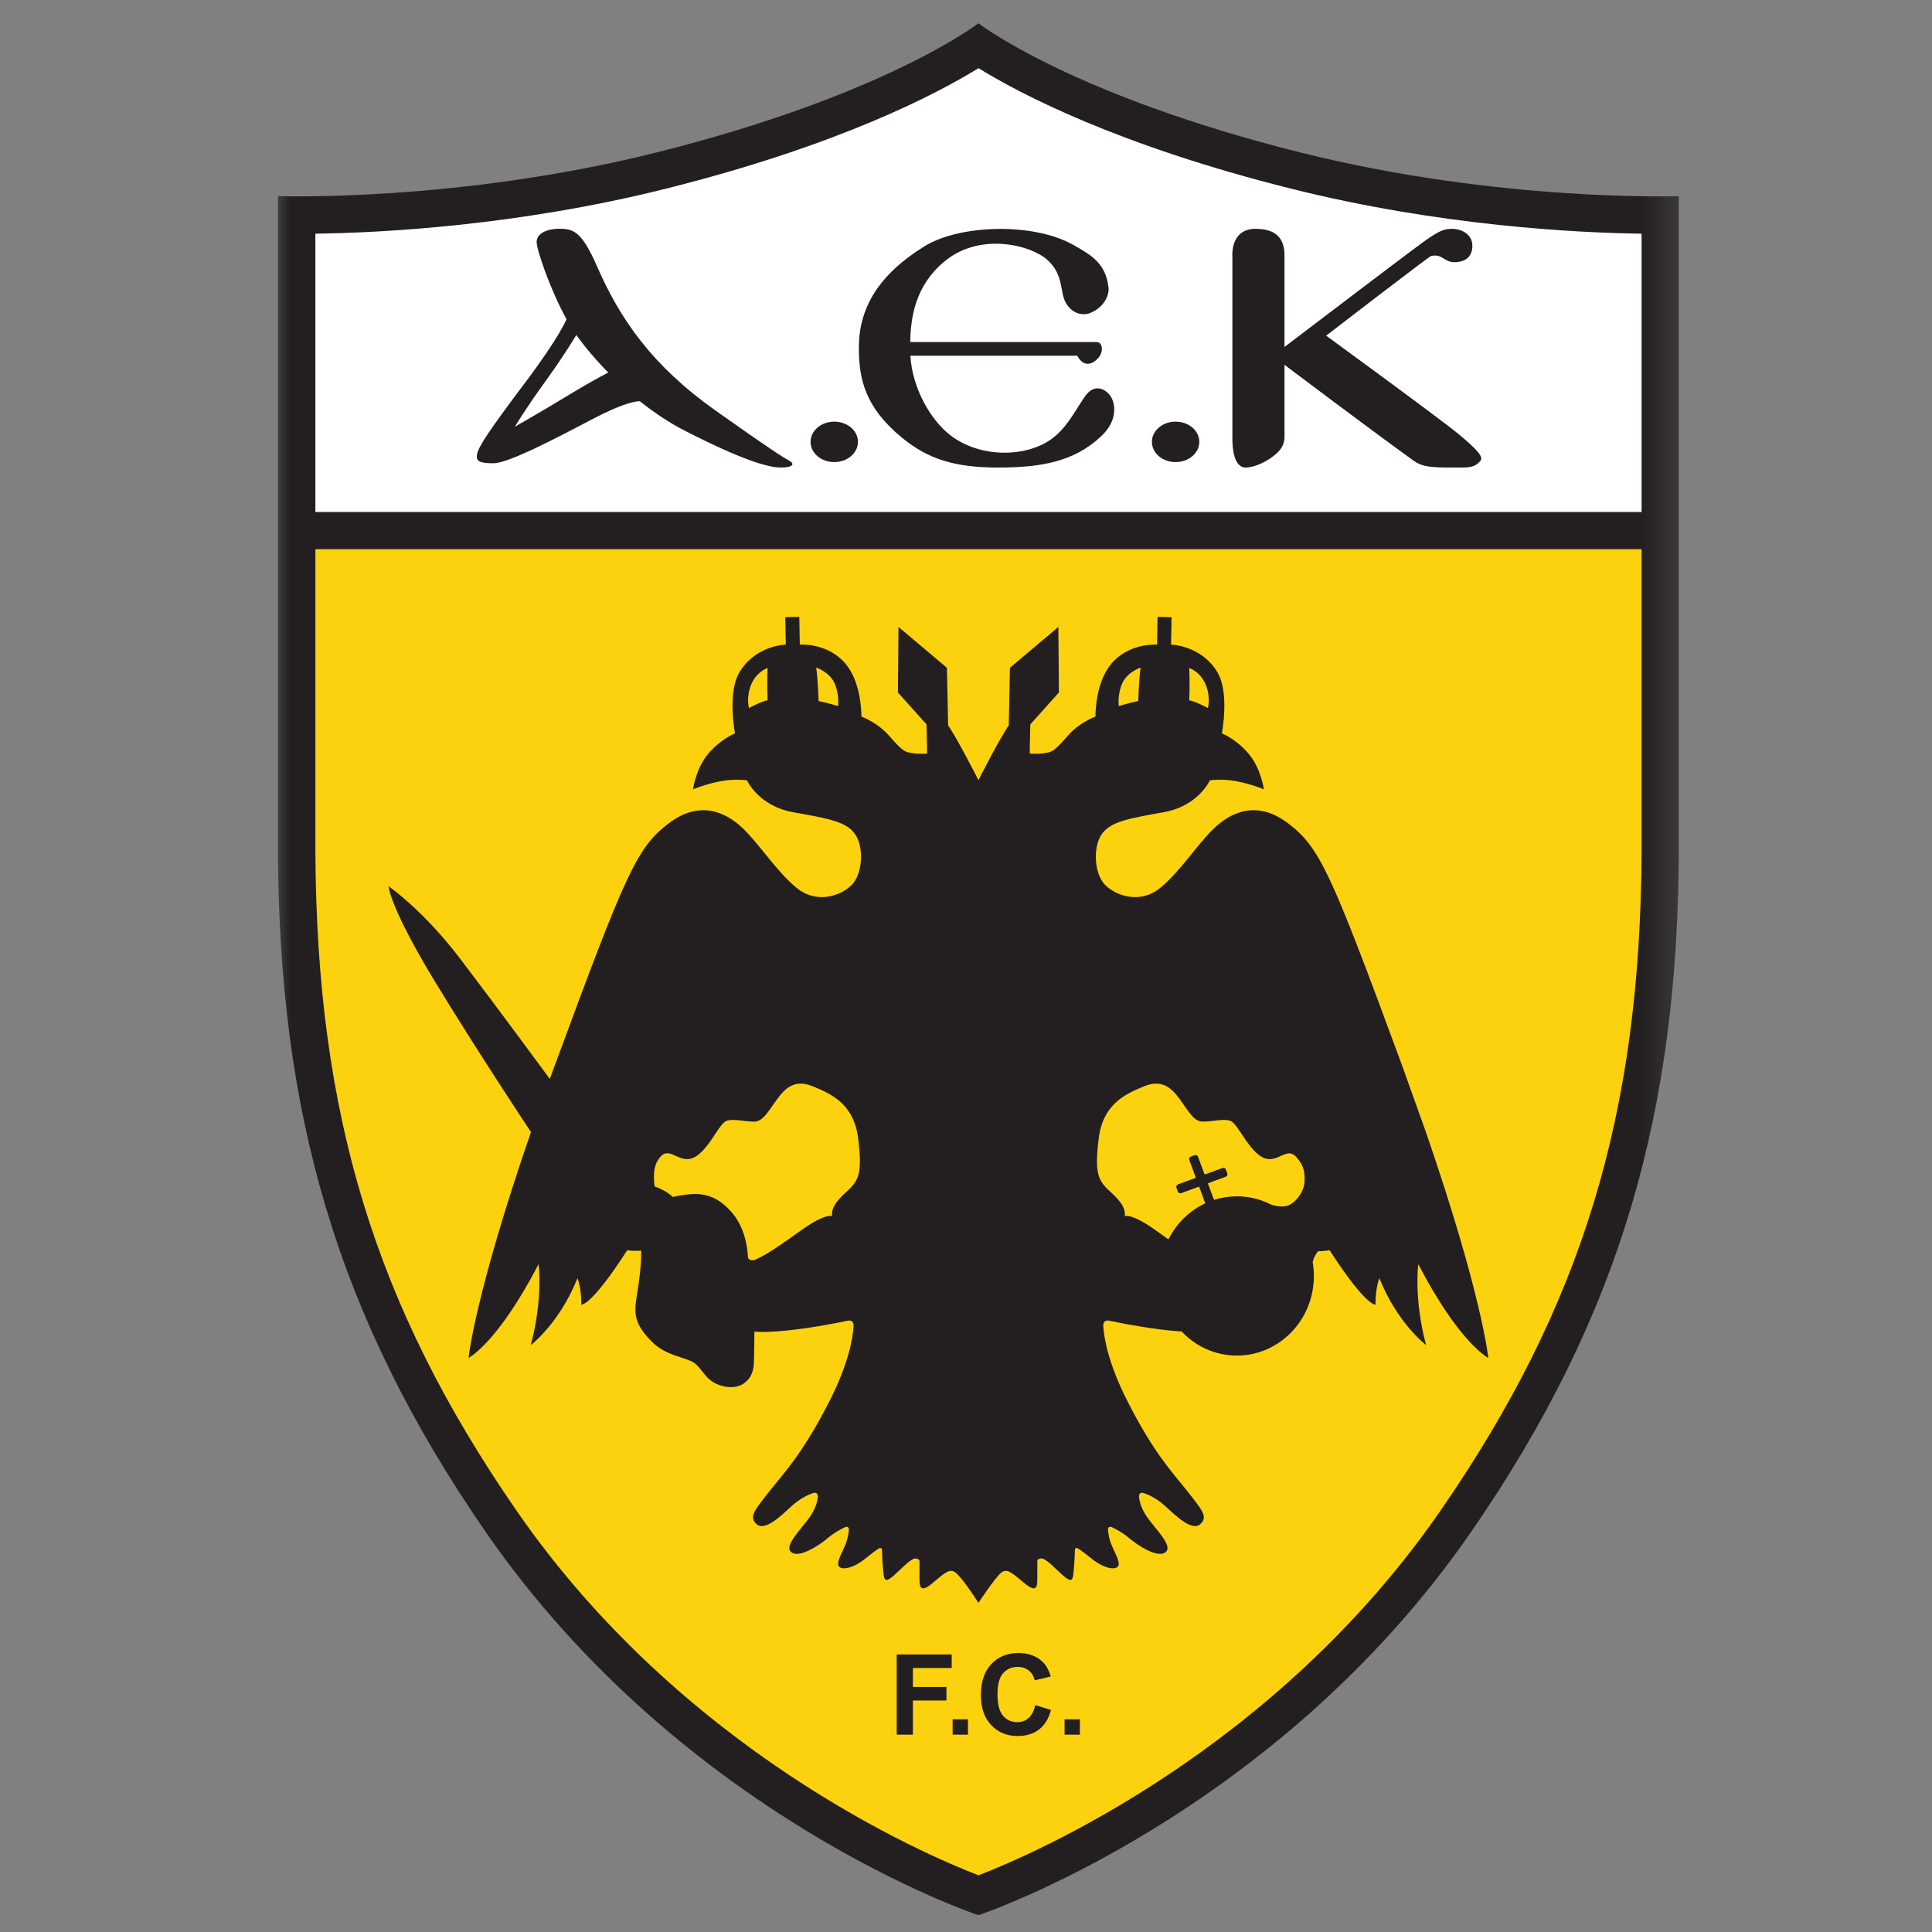
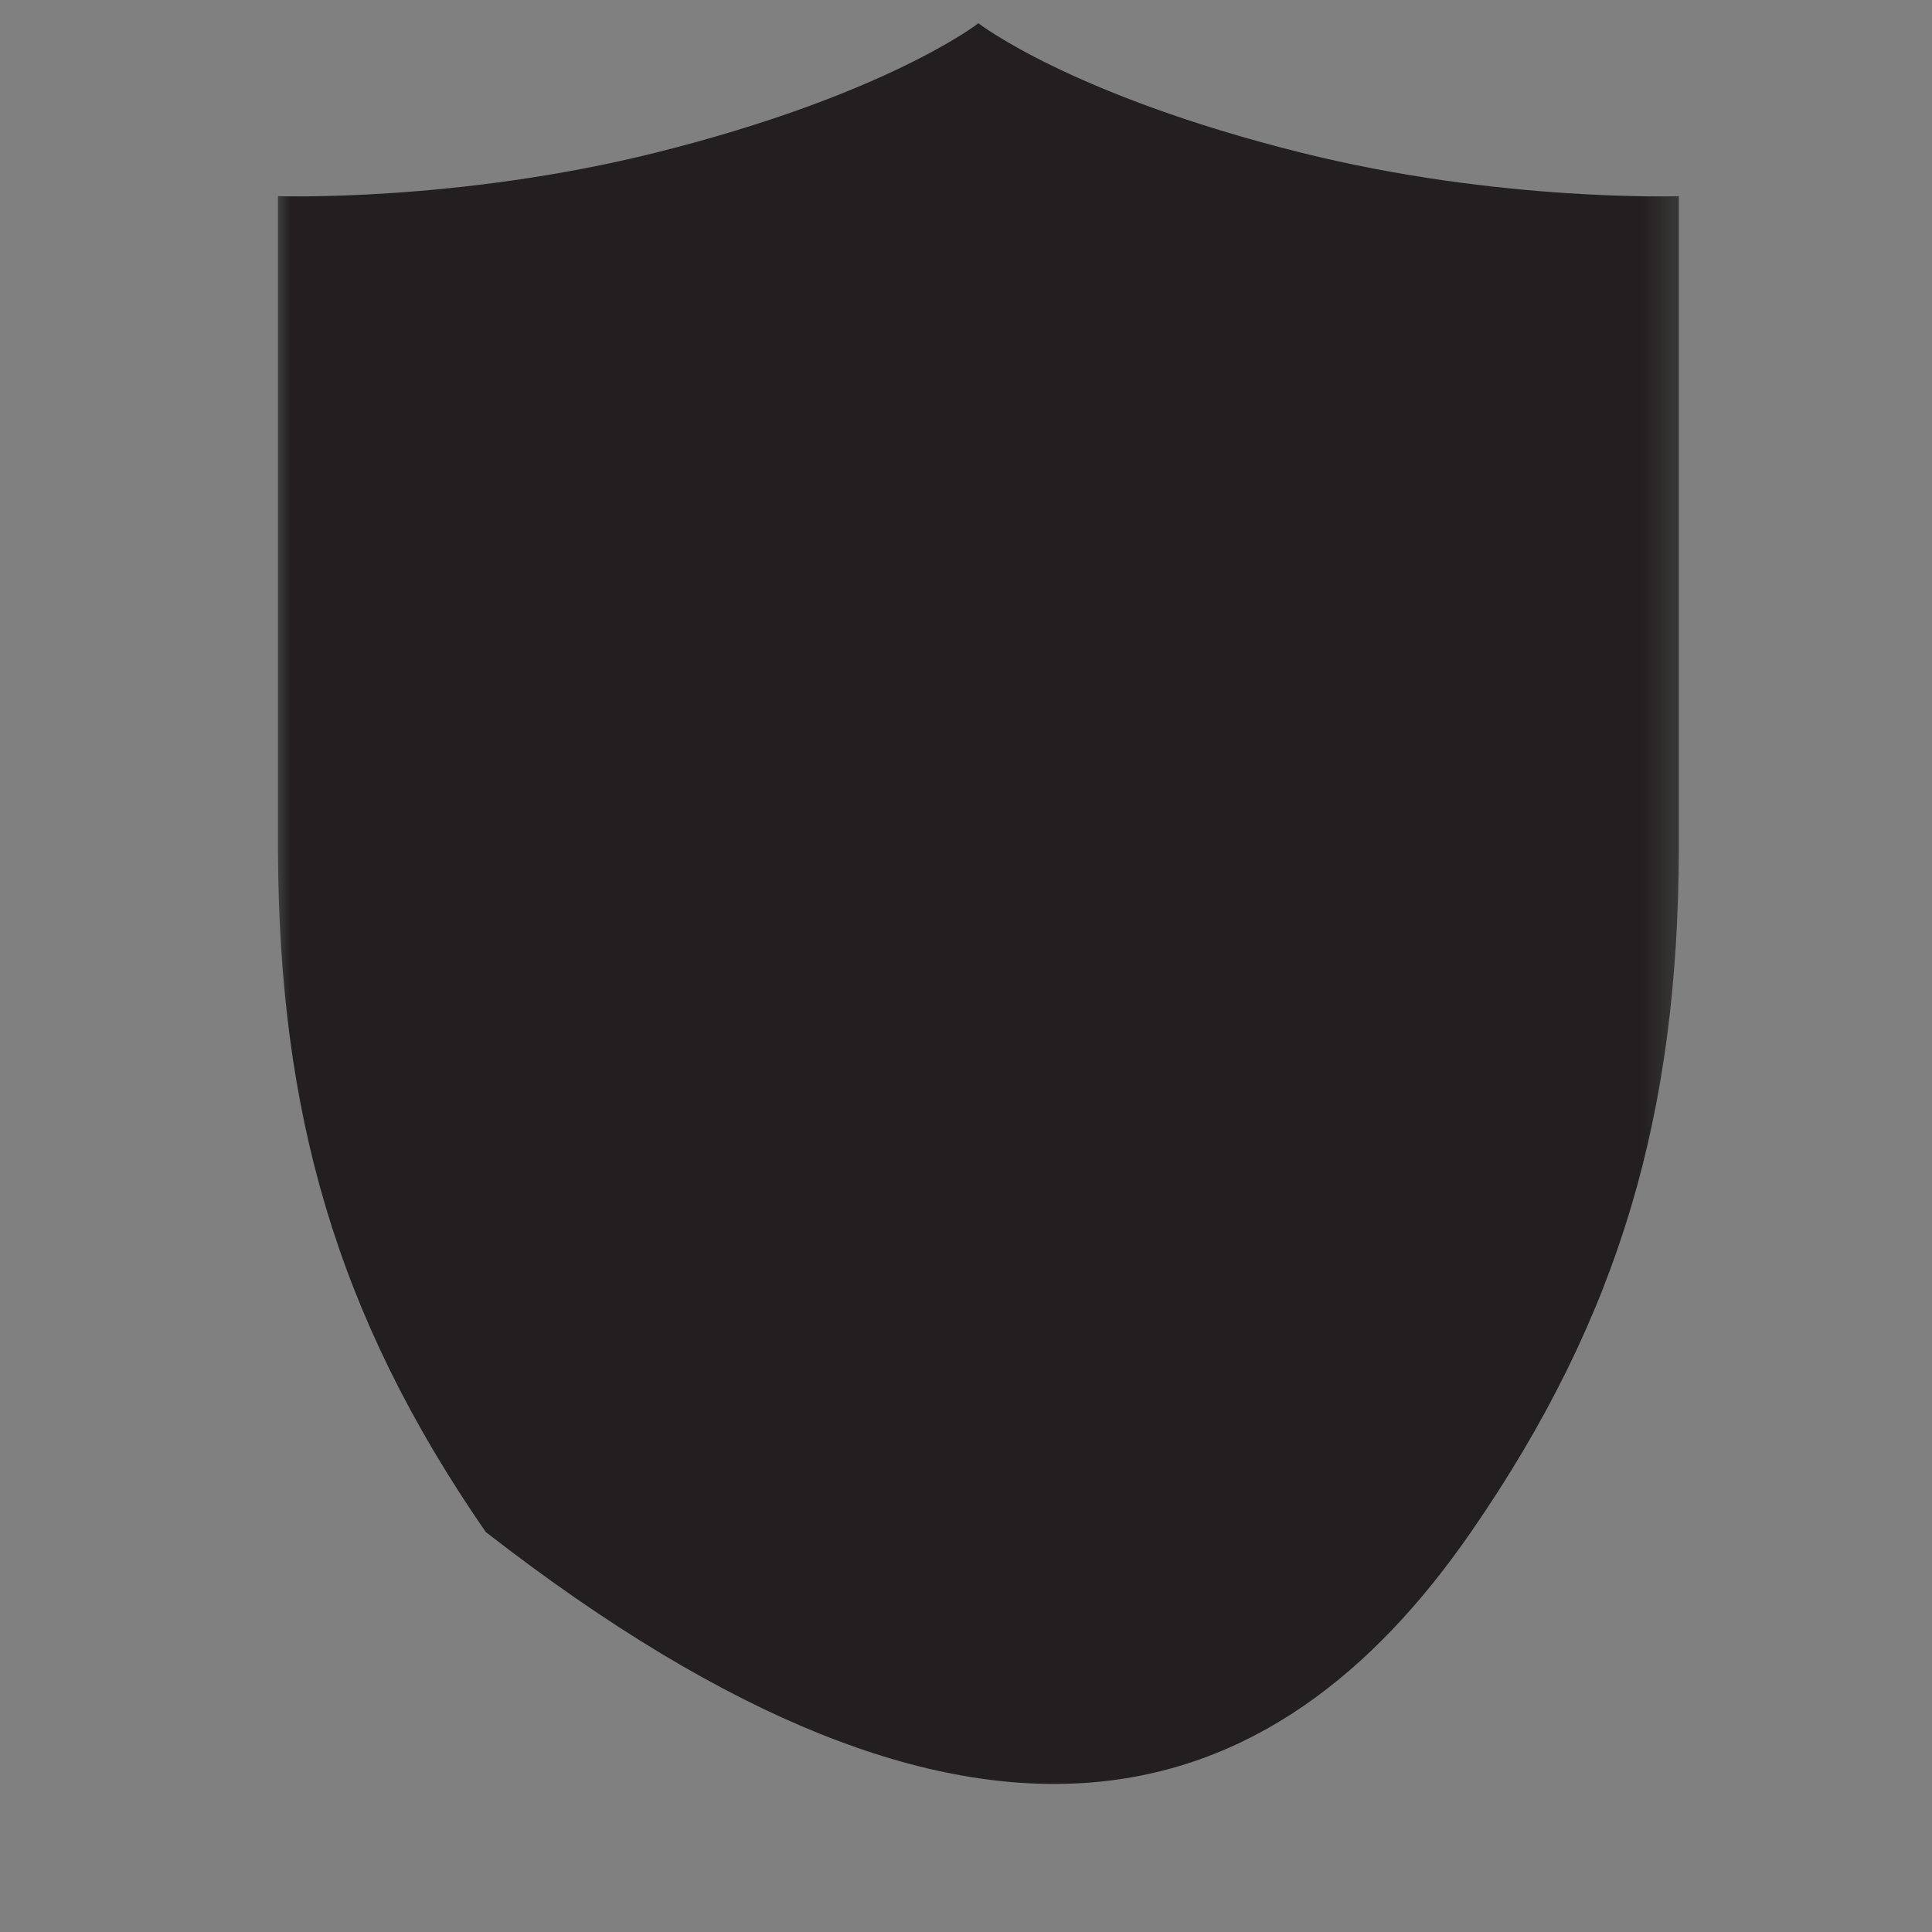
<svg xmlns="http://www.w3.org/2000/svg" width="50" height="50" viewBox="0 0 50 50" fill="none">
  <rect x="0" y="0" width="50" height="50" fill="#808080" stroke="none" />
  <mask id="mask0_642_118" style="mask-type:luminance" maskUnits="userSpaceOnUse" x="7" y="0" width="37" height="50">
    <path d="M7 50H43.735V0H7V50Z" fill="white" />
  </mask>
  <g mask="url(#mask0_642_118)">
-     <path d="M38.071 39.647C41.973 33.999 43.419 28.74 43.448 22.029V5.076C43.448 5.076 38.809 5.235 33.665 3.949C27.706 2.459 25.321 0.602 25.321 0.602C25.321 0.602 22.935 2.459 16.977 3.949C11.833 5.235 7.193 5.076 7.193 5.076V22.029C7.223 28.74 8.668 33.999 12.57 39.647C17.67 47.028 25.321 49.565 25.321 49.565C25.321 49.565 32.971 47.028 38.071 39.647Z" fill="#231F20" />
-     <path d="M8.199 14.214H42.484V14.242C42.484 18.181 42.484 22.028 42.484 22.028C42.455 28.841 40.946 33.788 37.279 39.096C32.995 45.296 26.758 47.979 25.323 48.533C23.888 47.979 17.652 45.296 13.368 39.096C9.7 33.788 8.192 28.841 8.162 22.024C8.162 22.024 8.162 16.506 8.162 14.215L8.199 14.214Z" fill="#FCD20F" />
-     <path d="M8.162 13.252C8.162 9.948 8.162 6.801 8.162 6.048C9.827 6.025 13.36 5.851 17.214 4.888C21.719 3.762 24.262 2.42 25.323 1.764C26.385 2.42 28.928 3.762 33.433 4.888C37.287 5.851 40.82 6.025 42.484 6.048C42.484 6.798 42.484 9.921 42.484 13.209V13.251H8.195L8.162 13.252Z" fill="white" />
+     <path d="M38.071 39.647C41.973 33.999 43.419 28.74 43.448 22.029V5.076C43.448 5.076 38.809 5.235 33.665 3.949C27.706 2.459 25.321 0.602 25.321 0.602C25.321 0.602 22.935 2.459 16.977 3.949C11.833 5.235 7.193 5.076 7.193 5.076V22.029C7.223 28.74 8.668 33.999 12.57 39.647C25.321 49.565 32.971 47.028 38.071 39.647Z" fill="#231F20" />
    <path d="M33.972 32.661C33.992 32.778 34.003 32.898 34.003 33.022C34.003 34.16 33.111 35.082 32.01 35.082C31.448 35.082 30.94 34.842 30.578 34.455L30.515 34.455C29.828 34.405 29.034 34.248 28.706 34.18C28.609 34.159 28.546 34.207 28.553 34.327C28.572 34.621 28.676 35.273 29.177 36.26C29.881 37.649 30.384 38.152 30.747 38.615C31.109 39.078 31.25 39.239 31.089 39.421C30.928 39.602 30.646 39.441 30.223 39.038C29.945 38.773 29.71 38.673 29.582 38.637C29.516 38.618 29.469 38.664 29.478 38.749C29.493 38.882 29.552 39.102 29.76 39.36C30.102 39.783 30.344 40.065 30.143 40.185C29.942 40.306 29.478 40.024 29.217 39.803C29.054 39.665 28.883 39.574 28.777 39.525C28.713 39.495 28.67 39.524 28.675 39.595C28.683 39.699 28.71 39.865 28.794 40.045C28.935 40.346 29.015 40.508 28.895 40.568C28.774 40.628 28.507 40.555 28.21 40.306C28.096 40.211 27.992 40.136 27.919 40.087C27.853 40.043 27.817 40.057 27.817 40.138C27.817 40.219 27.813 40.344 27.798 40.518C27.767 40.865 27.783 41.016 27.496 40.759C27.28 40.567 27.142 40.408 26.997 40.341C26.948 40.319 26.846 40.342 26.846 40.4C26.846 40.495 26.846 40.648 26.846 40.789C26.846 41.016 26.862 41.258 26.529 40.986C26.197 40.714 26.061 40.563 25.895 40.714C25.729 40.865 25.322 41.482 25.322 41.482C25.155 41.224 24.914 40.865 24.748 40.714C24.582 40.563 24.446 40.714 24.114 40.986C23.782 41.258 23.797 41.016 23.797 40.789C23.797 40.648 23.797 40.495 23.797 40.4C23.797 40.342 23.695 40.319 23.646 40.341C23.501 40.408 23.363 40.567 23.148 40.759C22.861 41.016 22.876 40.865 22.846 40.518C22.83 40.344 22.827 40.219 22.827 40.138C22.827 40.057 22.79 40.043 22.724 40.087C22.651 40.136 22.547 40.211 22.433 40.306C22.136 40.555 21.869 40.628 21.748 40.568C21.628 40.508 21.708 40.346 21.849 40.045C21.933 39.865 21.96 39.699 21.968 39.595C21.973 39.524 21.93 39.495 21.866 39.525C21.76 39.574 21.589 39.665 21.426 39.803C21.165 40.024 20.702 40.306 20.5 40.185C20.299 40.065 20.541 39.783 20.883 39.36C21.091 39.102 21.151 38.882 21.165 38.749C21.174 38.664 21.127 38.618 21.061 38.637C20.933 38.673 20.698 38.773 20.42 39.038C19.997 39.441 19.715 39.602 19.554 39.421C19.393 39.239 19.534 39.078 19.896 38.615C20.259 38.152 20.762 37.649 21.467 36.26C21.968 35.273 22.072 34.621 22.09 34.327C22.097 34.207 22.034 34.159 21.937 34.18C21.505 34.27 20.263 34.513 19.524 34.464C19.524 34.464 19.524 34.901 19.509 35.294C19.494 35.686 19.207 35.973 18.754 35.883C18.301 35.792 18.226 35.505 18.014 35.309C17.803 35.113 17.259 35.128 16.852 34.705C16.444 34.282 16.399 34.041 16.474 33.573C16.55 33.105 16.595 32.773 16.595 32.365C16.595 32.365 16.55 32.372 16.444 32.372C16.338 32.372 16.233 32.355 16.233 32.355C15.287 33.824 15.045 33.764 15.045 33.764C15.045 33.301 14.944 33.08 14.944 33.08C14.481 34.247 13.737 34.811 13.737 34.811C14.059 33.603 13.938 32.717 13.938 32.717C12.871 34.77 12.126 35.143 12.126 35.143C12.126 35.143 12.285 33.518 13.741 29.297C13.741 29.297 12.307 27.141 11.2 25.309C10.093 23.477 10.053 22.934 10.053 22.934C10.053 22.934 10.938 23.538 11.905 24.806C12.871 26.074 14.229 27.922 14.229 27.922C14.272 27.805 14.316 27.685 14.361 27.564C16.207 22.555 16.484 21.937 17.3 21.313C18.115 20.689 18.799 21.021 19.242 21.454C19.685 21.887 20.088 22.541 20.611 22.974C21.134 23.407 21.759 23.185 22.04 22.904C22.322 22.622 22.362 21.947 22.141 21.605C21.919 21.263 21.436 21.182 20.531 21.021C19.625 20.86 19.333 20.196 19.333 20.196C19.333 20.196 19.051 20.146 18.659 20.216C18.266 20.287 17.934 20.428 17.934 20.428C17.934 20.428 18.004 19.904 18.316 19.522C18.628 19.139 19.021 18.978 19.021 18.978C19.021 18.978 18.82 17.942 19.131 17.408C19.548 16.696 20.336 16.683 20.336 16.683L20.323 15.972L20.686 15.965L20.699 16.683C20.699 16.683 21.346 16.633 21.809 17.096C22.253 17.54 22.292 18.31 22.293 18.545C22.293 18.545 22.715 18.696 23.017 19.049C23.411 19.509 23.459 19.461 23.621 19.491C23.782 19.522 23.993 19.502 23.993 19.502C23.993 19.23 23.978 18.747 23.978 18.747L23.238 17.921L23.253 16.225L24.506 17.282L24.537 18.777C24.733 19.034 25.322 20.189 25.322 20.189C25.322 20.189 25.91 19.034 26.107 18.777L26.137 17.282L27.39 16.225L27.405 17.921L26.665 18.747C26.665 18.747 26.65 19.23 26.65 19.502C26.65 19.502 26.862 19.522 27.023 19.491C27.184 19.461 27.232 19.509 27.627 19.049C27.928 18.696 28.35 18.545 28.35 18.545C28.351 18.31 28.391 17.54 28.834 17.096C29.297 16.633 29.945 16.683 29.945 16.683L29.957 15.965L30.32 15.972L30.307 16.683C30.307 16.683 31.095 16.696 31.512 17.408C31.824 17.942 31.622 18.978 31.622 18.978C31.622 18.978 32.015 19.139 32.327 19.522C32.639 19.904 32.709 20.428 32.709 20.428C32.709 20.428 32.377 20.287 31.985 20.216C31.592 20.146 31.31 20.196 31.31 20.196C31.31 20.196 31.018 20.86 30.113 21.021C29.207 21.182 28.724 21.263 28.502 21.605C28.281 21.947 28.321 22.622 28.603 22.904C28.885 23.185 29.509 23.407 30.032 22.974C30.555 22.541 30.958 21.887 31.401 21.454C31.844 21.021 32.528 20.689 33.343 21.313C34.159 21.937 34.436 22.555 36.282 27.564C36.327 27.685 36.902 29.297 36.902 29.297C38.358 33.518 38.517 35.143 38.517 35.143C38.517 35.143 37.772 34.77 36.705 32.717C36.705 32.717 36.584 33.603 36.907 34.811C36.907 34.811 36.162 34.247 35.699 33.08C35.699 33.08 35.598 33.301 35.598 33.764C35.598 33.764 35.356 33.824 34.41 32.355C34.41 32.355 34.229 32.388 34.116 32.38C34.116 32.38 34.078 32.418 34.033 32.501C33.988 32.584 33.972 32.661 33.972 32.661ZM19.866 17.287C19.866 17.287 19.584 17.378 19.444 17.71C19.303 18.042 19.383 18.324 19.383 18.324C19.383 18.324 19.695 18.153 19.866 18.123C19.866 18.123 19.846 17.73 19.866 17.287ZM21.185 18.143C21.436 18.193 21.688 18.274 21.688 18.274C21.688 18.274 21.732 17.98 21.597 17.68C21.467 17.388 21.124 17.277 21.124 17.277C21.175 17.67 21.185 18.143 21.185 18.143ZM20.717 31.852C21.366 31.384 21.532 31.474 21.532 31.474C21.517 31.293 21.592 31.127 21.91 30.84C22.227 30.553 22.317 30.372 22.212 29.481C22.106 28.59 21.547 28.319 21.019 28.107C20.49 27.896 20.249 28.258 20.052 28.53C19.856 28.802 19.735 29.028 19.509 29.028C19.282 29.028 19.011 28.953 18.83 28.998C18.648 29.043 18.497 29.436 18.211 29.753C17.924 30.07 17.727 30.025 17.501 29.919C17.274 29.813 17.169 29.798 17.018 30.04C16.867 30.281 16.942 30.704 16.942 30.704C17.274 30.825 17.41 30.976 17.41 30.976C17.954 30.87 18.407 30.795 18.905 31.338C19.279 31.746 19.347 32.289 19.357 32.536C19.361 32.618 19.478 32.63 19.546 32.601C19.826 32.479 20.193 32.229 20.717 31.852ZM30.777 18.123C30.948 18.153 31.26 18.324 31.26 18.324C31.26 18.324 31.34 18.042 31.2 17.71C31.059 17.378 30.777 17.287 30.777 17.287C30.797 17.73 30.777 18.123 30.777 18.123ZM29.519 17.277C29.519 17.277 29.177 17.388 29.046 17.68C28.911 17.98 28.955 18.274 28.955 18.274C28.955 18.274 29.207 18.193 29.458 18.143C29.458 18.143 29.468 17.67 29.519 17.277ZM31.172 31.087L31.032 30.708L31.006 30.718L30.57 30.879C30.535 30.892 30.495 30.873 30.482 30.838L30.446 30.74C30.433 30.705 30.451 30.665 30.486 30.652L30.936 30.486L30.948 30.478L30.778 30.019C30.765 29.984 30.784 29.944 30.819 29.931L30.917 29.895C30.953 29.882 30.992 29.9 31.005 29.936L31.174 30.393L31.21 30.385L31.638 30.227C31.674 30.214 31.713 30.233 31.726 30.268L31.762 30.366C31.775 30.401 31.757 30.441 31.722 30.454L31.29 30.613L31.261 30.629L31.406 31.023L31.421 31.052C31.607 30.993 31.805 30.961 32.01 30.961C32.327 30.961 32.627 31.037 32.894 31.174C32.894 31.174 33.135 31.263 33.323 31.202C33.512 31.142 33.746 30.863 33.761 30.583C33.776 30.304 33.716 30.168 33.625 30.04C33.461 29.807 33.369 29.813 33.142 29.919C32.916 30.025 32.719 30.07 32.433 29.753C32.146 29.436 31.995 29.043 31.814 28.998C31.633 28.953 31.361 29.028 31.134 29.028C30.908 29.028 30.787 28.802 30.591 28.53C30.394 28.258 30.153 27.896 29.625 28.107C29.096 28.319 28.537 28.59 28.432 29.481C28.326 30.372 28.417 30.553 28.734 30.84C29.051 31.127 29.126 31.293 29.111 31.474C29.111 31.474 29.277 31.384 29.926 31.852C30.036 31.93 30.139 32.004 30.235 32.072L30.258 32.039C30.465 31.644 30.794 31.327 31.193 31.141L31.172 31.087Z" fill="#231F20" />
    <path d="M31.038 11.435C31.038 11.725 30.764 11.959 30.424 11.959C30.085 11.959 29.811 11.725 29.811 11.435C29.811 11.146 30.085 10.912 30.424 10.912C30.764 10.912 31.038 11.146 31.038 11.435Z" fill="#231F20" />
-     <path d="M22.204 11.435C22.204 11.725 21.93 11.959 21.59 11.959C21.251 11.959 20.977 11.725 20.977 11.435C20.977 11.146 21.251 10.912 21.59 10.912C21.93 10.912 22.204 11.146 22.204 11.435Z" fill="#231F20" />
    <path d="M28.422 9.266C28.275 9.431 28.049 9.517 27.878 9.206H23.56C23.613 10.069 24.095 10.872 24.582 11.254C25.352 11.858 26.534 11.839 27.194 11.375C27.601 11.088 27.808 10.656 28.069 10.273C28.326 9.895 28.613 10.076 28.734 10.242C28.855 10.408 28.96 10.861 28.492 11.297C27.809 11.933 26.982 12.1 25.835 12.1C24.688 12.1 24.008 11.873 23.344 11.328C22.389 10.545 22.227 9.814 22.227 8.997C22.227 7.982 22.725 7.12 23.918 6.378C24.837 5.806 26.741 5.757 27.767 6.333C28.286 6.623 28.613 6.83 28.688 7.438C28.712 7.629 28.583 7.947 28.22 8.098C28.031 8.177 27.752 8.128 27.586 7.842C27.42 7.555 27.541 7.117 27.103 6.724C26.674 6.339 25.382 6.015 24.476 6.739C23.665 7.388 23.568 8.255 23.557 8.852H28.381C28.532 8.853 28.573 9.095 28.422 9.266Z" fill="#231F20" />
    <path d="M15.307 10.86C14.351 11.363 13.153 11.989 12.771 11.989C12.409 11.989 12.308 11.938 12.348 11.747C12.388 11.555 12.65 11.152 13.576 9.922C14.502 8.692 14.661 8.26 14.661 8.26C14.232 7.483 13.88 6.439 13.888 6.253C13.898 6.031 14.17 5.92 14.472 5.92C14.844 5.92 15.058 5.991 15.458 6.908C16.052 8.269 16.885 9.466 18.508 10.618C19.957 11.646 20.269 11.837 20.42 11.918C20.571 11.999 20.541 12.1 20.209 12.1C19.877 12.1 19.192 11.898 17.733 11.152C17.32 10.941 16.924 10.674 16.559 10.384C16.559 10.384 16.284 10.346 15.307 10.86ZM15.742 9.642C15.402 9.297 15.119 8.957 14.915 8.668C14.915 8.668 14.633 9.151 14.11 9.876C13.586 10.601 13.325 11.043 13.325 11.043C13.325 11.043 13.948 10.691 14.744 10.208C15.383 9.82 15.742 9.642 15.742 9.642Z" fill="#231F20" />
    <path d="M36.589 11.926C36.846 12.11 37.133 12.1 37.832 12.1C38.134 12.1 38.205 12.039 38.305 11.938C38.406 11.838 38.255 11.657 37.772 11.254C37.289 10.851 34.32 8.687 34.32 8.687C34.32 8.687 36.987 6.634 37.037 6.624C37.343 6.563 37.359 6.785 37.641 6.785C37.923 6.785 38.114 6.644 38.104 6.342C38.094 6.04 37.79 5.922 37.588 5.922C37.387 5.922 37.269 5.95 36.836 6.262C36.403 6.574 33.243 8.979 33.243 8.979V6.614C33.243 6.05 32.888 5.922 32.485 5.922C32.083 5.922 31.874 6.211 31.894 6.654V11.284C31.884 11.908 32.055 12.1 32.236 12.1C32.417 12.1 32.679 11.999 32.88 11.858C33.082 11.717 33.253 11.566 33.243 11.274V9.442C33.243 9.442 35.482 11.131 36.589 11.926Z" fill="#231F20" />
    <path d="M23.207 44.893V42.817H24.63V43.168H23.626V43.658H24.494V44.009H23.626V44.893H23.207Z" fill="#231F20" />
    <path d="M24.654 44.893V44.496H25.051V44.893H24.654Z" fill="#231F20" />
-     <path d="M26.793 44.128L27.2 44.252C27.138 44.481 27.034 44.65 26.888 44.761C26.743 44.872 26.558 44.928 26.334 44.928C26.058 44.928 25.83 44.834 25.652 44.645C25.474 44.457 25.385 44.199 25.385 43.872C25.385 43.527 25.474 43.258 25.653 43.067C25.832 42.876 26.067 42.78 26.359 42.78C26.614 42.78 26.821 42.855 26.98 43.005C27.074 43.094 27.145 43.222 27.193 43.388L26.778 43.486C26.753 43.379 26.701 43.294 26.623 43.232C26.544 43.17 26.449 43.139 26.337 43.139C26.182 43.139 26.056 43.194 25.96 43.304C25.863 43.415 25.815 43.594 25.815 43.841C25.815 44.104 25.863 44.291 25.958 44.402C26.053 44.514 26.177 44.569 26.329 44.569C26.441 44.569 26.538 44.534 26.619 44.463C26.7 44.392 26.757 44.28 26.793 44.128Z" fill="#231F20" />
    <path d="M27.551 44.893V44.496H27.947V44.893H27.551Z" fill="#231F20" />
  </g>
</svg>